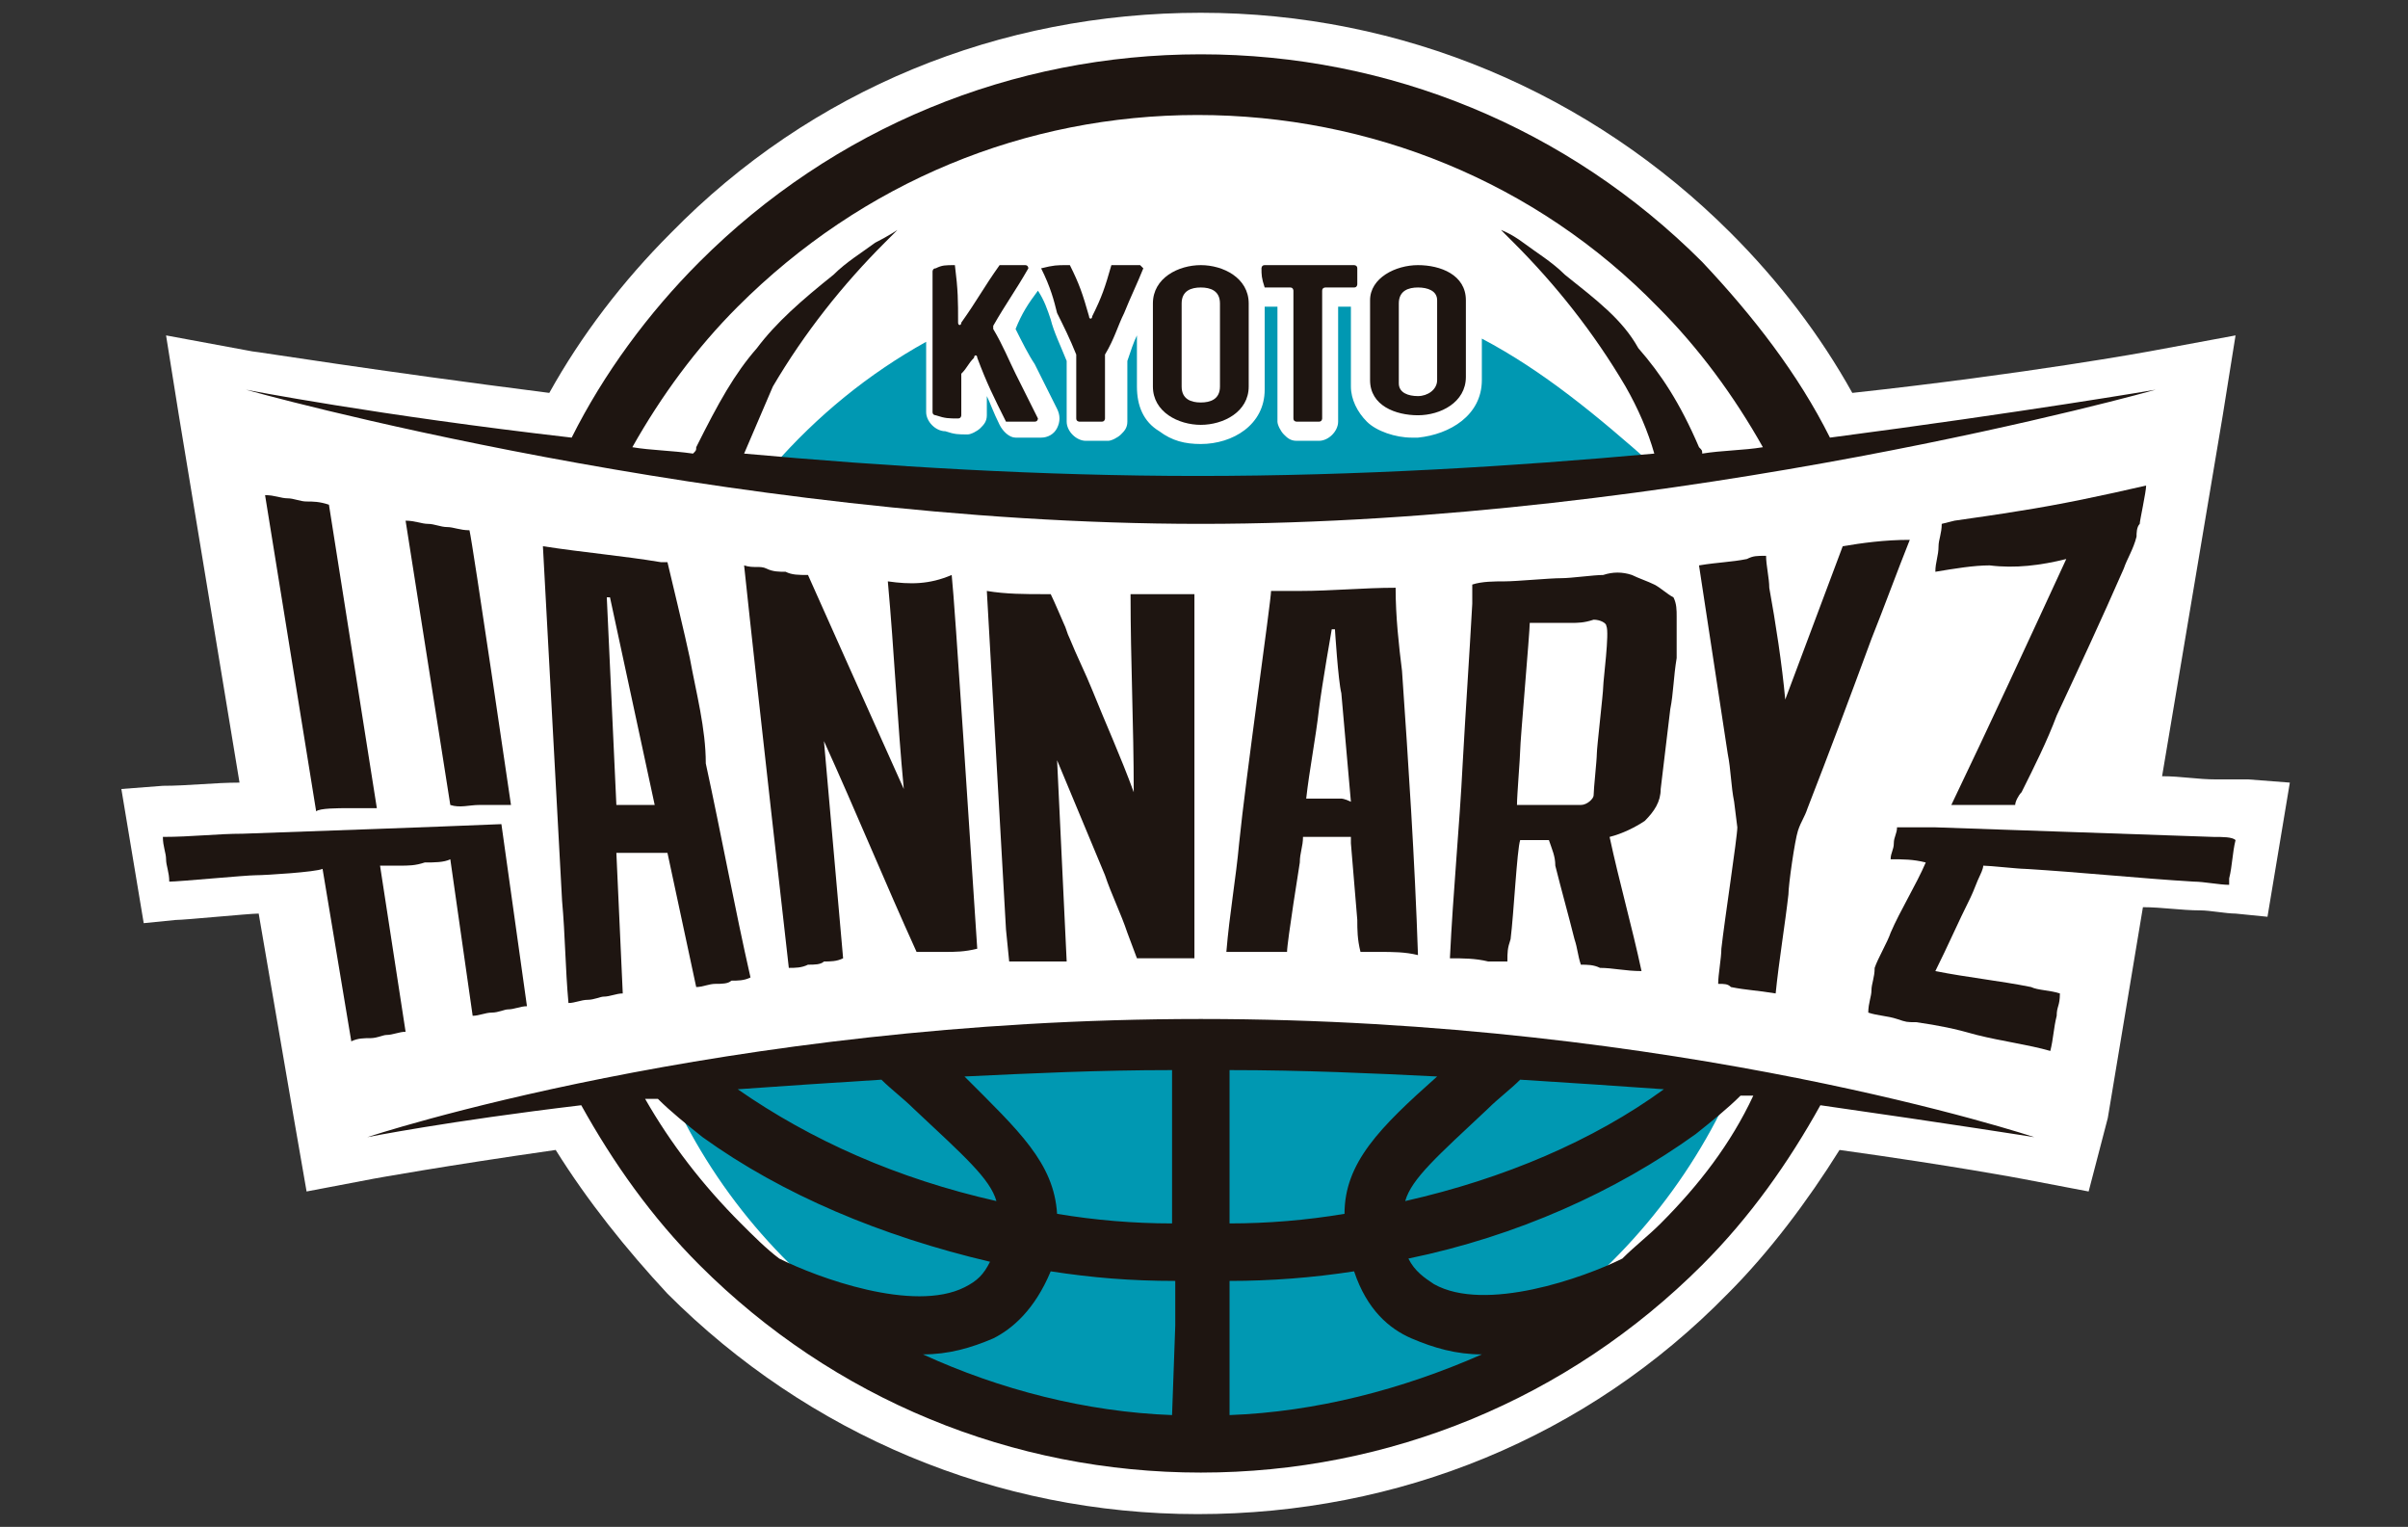
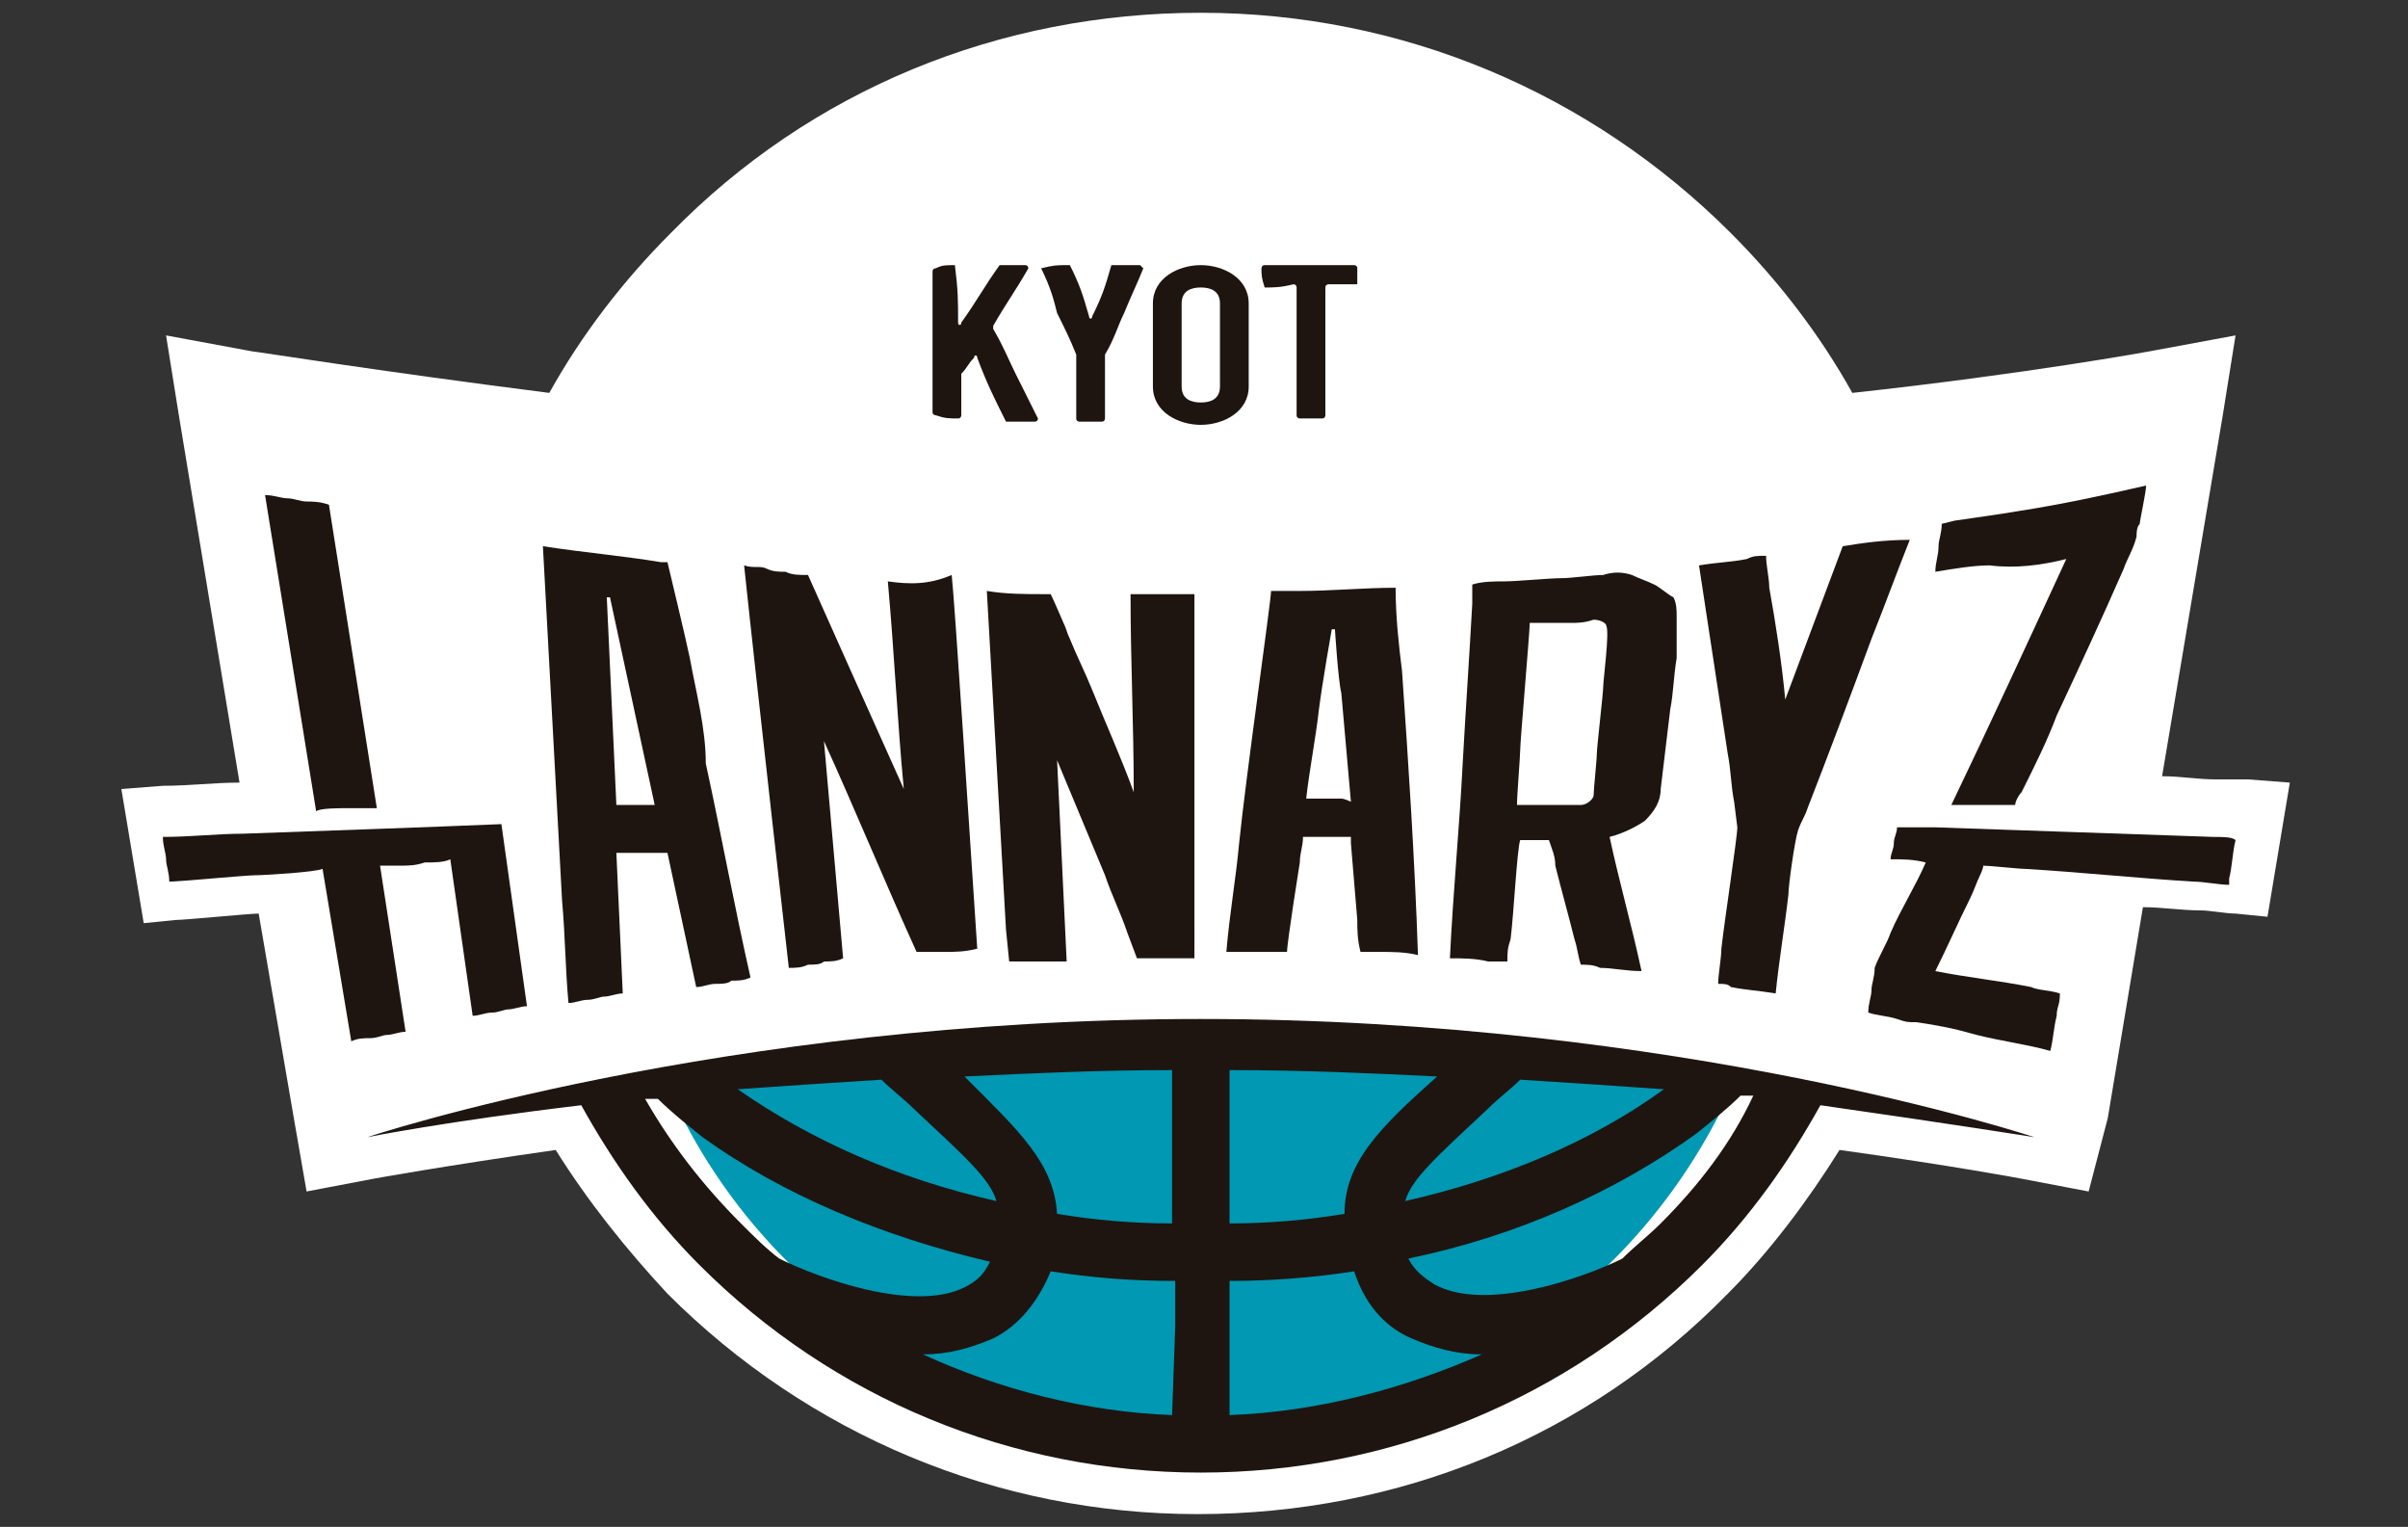
<svg xmlns="http://www.w3.org/2000/svg" version="1.1" id="logo_happinets" x="0px" y="0px" viewBox="0 0 75.4 47.8" style="enable-background:new 0 0 75.4 47.8;" xml:space="preserve">
  <rect x="0" y="0" width="75.4" height="47.8" fill="#333333" stroke="none" />
  <style type="text/css">
	.st0{fill:#FFFFFF;}
	.st1{fill:#0098B2;}
	.st2{fill:#1E1511;}
</style>
  <g>
    <path class="st0" d="M66,35l1.1-6.6c0.6,0,1.2,0.1,1.8,0.1c0.3,0,0.8,0.1,1.1,0.1l1,0.1l0.7-4.2l-1.3-0.1c-0.3,0-0.6,0-1,0   c-0.6,0-1.1-0.1-1.7-0.1l0,0L69.6,13l0.4-2.5l-2.7,0.5c0,0-3.8,0.7-9.3,1.3c-1-1.8-2.3-3.5-3.8-5c-4.4-4.4-10.3-6.9-16.6-6.9h0   c-6.3,0-12.2,2.4-16.6,6.9c-1.5,1.5-2.8,3.2-3.8,5c-5.5-0.7-9.2-1.3-9.3-1.3l-2.7-0.5L5.6,13l1.9,11.5l0,0c-0.8,0-1.6,0.1-2.4,0.1   l-1.3,0.1l0.7,4.2l1-0.1c0.3,0,2.3-0.2,2.6-0.2L9.2,35l0.4,2.3l2.1-0.4c0,0,2.2-0.4,5.7-0.9c1,1.6,2.2,3.1,3.5,4.5   c4.4,4.4,10.3,6.9,16.6,6.9c6.3,0,12.2-2.4,16.6-6.9c1.3-1.3,2.5-2.9,3.5-4.5c3.6,0.5,5.7,0.9,5.7,0.9l2.1,0.4L66,35z" />
    <g>
      <g>
        <path class="st0" d="M37.7,15.4c6.7,0,13.4-0.6,18.8-1.4C52.9,7.2,45.8,2.6,37.6,2.6c-8.2,0-15.3,4.6-18.9,11.4     C24.1,14.7,30.9,15.4,37.7,15.4z" />
-         <path class="st0" d="M37.7,32.9c-7.5,0-14.1,0.7-18.7,1.3c3.6,6.5,10.6,10.9,18.6,10.9c8,0,15-4.4,18.6-11     C51.6,33.6,45.1,32.9,37.7,32.9z" />
      </g>
      <g>
        <g>
-           <path class="st1" d="M46.4,10.6v1.3c0,1.1-1,1.7-2,1.8c-0.1,0-0.1,0-0.2,0c-0.5,0-1.1-0.2-1.4-0.5c-0.3-0.3-0.5-0.7-0.5-1.1      l0-2.5c0,0,0,0,0,0l-0.4,0l0,3.6c0,0.3-0.3,0.6-0.6,0.6c-0.3,0-0.4,0-0.7,0c0,0,0,0,0,0c-0.2,0-0.3-0.1-0.4-0.2      c-0.1-0.1-0.2-0.3-0.2-0.4l0-3.6l-0.4,0c0,0,0,0,0,0c0,0,0,0,0,0l0,2.6c0,1.1-1,1.7-2,1.7c0,0,0,0,0,0c-0.5,0-0.9-0.1-1.3-0.4      c-0.5-0.3-0.7-0.8-0.7-1.4l0-1.6c-0.1,0.2-0.2,0.5-0.3,0.8l0,1.9c0,0.2-0.1,0.3-0.2,0.4c-0.1,0.1-0.3,0.2-0.4,0.2c0,0,0,0,0,0      c-0.3,0-0.4,0-0.7,0c-0.3,0-0.6-0.3-0.6-0.6l0-1.9c-0.2-0.5-0.4-0.9-0.5-1.3c-0.1-0.3-0.2-0.6-0.4-0.9c0,0,0,0,0,0      c-0.3,0.4-0.5,0.7-0.7,1.2c0.2,0.4,0.4,0.8,0.6,1.1c0.2,0.4,0.4,0.8,0.7,1.4c0.1,0.2,0.1,0.4,0,0.6c-0.1,0.2-0.3,0.3-0.5,0.3      c0,0,0,0,0,0c-0.3,0-0.5,0-0.8,0c-0.2,0-0.4-0.2-0.5-0.4c-0.2-0.4-0.3-0.7-0.4-0.9l0,0.6c0,0.2-0.1,0.3-0.2,0.4      c-0.1,0.1-0.3,0.2-0.4,0.2c-0.3,0-0.4,0-0.7-0.1c-0.3,0-0.6-0.3-0.6-0.6v-2.2c-1.8,1-3.4,2.3-4.8,3.9c4.3,0.4,9.1,0.8,13.9,0.8      c4.7,0,9.4-0.3,13.7-0.8C50,13,48.3,11.6,46.4,10.6z" />
-         </g>
+           </g>
        <path class="st1" d="M37.7,32.9c-6.5,0-12.3,0.5-16.8,1.1c2.8,6.4,9.2,10.8,16.7,10.8c7.5,0,13.9-4.5,16.7-10.9     C49.8,33.4,44.1,32.9,37.7,32.9z" />
      </g>
    </g>
    <g>
      <g>
        <g>
          <path class="st2" d="M43.7,18.4c-1,0-2,0.1-3,0.1c-0.3,0-0.6,0-0.9,0c0,0.3-0.8,5.9-1,7.9c-0.1,1.1-0.3,2.2-0.4,3.4      c0.4,0,0.8,0,1.2,0c0.2,0,0.4,0,0.7,0c0-0.3,0.4-2.8,0.4-2.8c0-0.3,0.1-0.5,0.1-0.8c0.2,0,0.3,0,0.4,0c0.3,0,0.5,0,0.8,0      c0.1,0,0.2,0,0.3,0c0,0.1,0,0.1,0,0.2l0.2,2.4c0,0.3,0,0.6,0.1,1c0.2,0,0.4,0,0.6,0c0.4,0,0.8,0,1.2,0.1c-0.1-3-0.3-6-0.5-8.9      C43.8,20.2,43.7,19.3,43.7,18.4z M42,25c-0.3,0-0.5,0-0.8,0c-0.1,0-0.2,0-0.3,0c0.1-0.9,0.3-1.9,0.4-2.8      c0.1-0.8,0.4-2.5,0.4-2.5c0.1,0,0.1,0,0.1,0c0,0,0.1,1.6,0.2,2c0.1,1.1,0.2,2.3,0.3,3.4C42.1,25,42,25,42,25z" />
          <path class="st2" d="M51.8,18.3c-0.2-0.1-0.5-0.2-0.7-0.3c-0.3-0.1-0.6-0.1-0.9,0c-0.3,0-1,0.1-1.3,0.1c-0.4,0-1.4,0.1-1.8,0.1      c-0.3,0-0.7,0-1,0.1c0,0.3,0,0.3,0,0.6c-0.1,1.8-0.2,3.2-0.3,5c-0.1,2-0.3,4-0.4,6.1c0.4,0,0.8,0,1.2,0.1c0.2,0,0.4,0,0.6,0      c0-0.3,0-0.4,0.1-0.7c0.1-0.8,0.2-2.8,0.3-3.1c0.3,0,0.5,0,0.9,0c0.1,0.3,0.2,0.5,0.2,0.8c0.2,0.8,0.4,1.5,0.6,2.3      c0.1,0.3,0.1,0.5,0.2,0.8c0.2,0,0.4,0,0.6,0.1c0.4,0,0.8,0.1,1.3,0.1c-0.3-1.4-0.7-2.8-1-4.2c0.4-0.1,0.8-0.3,1.1-0.5      c0.3-0.3,0.5-0.6,0.5-1c0.1-0.8,0.2-1.7,0.3-2.5c0.1-0.5,0.1-1,0.2-1.6l0,0c0-0.1,0-0.3,0-0.4c0,0,0-0.1,0-0.1      c0-0.1,0-0.1,0-0.2c0-0.1,0-0.1,0-0.2c0-0.1,0-0.3,0-0.4c0-0.2,0-0.4-0.1-0.6C52.2,18.6,52,18.4,51.8,18.3z M50.2,21.5      c0,0.2-0.2,1.9-0.2,2.1c0,0.2-0.1,1.1-0.1,1.3c0,0.1-0.2,0.3-0.4,0.3c-0.3,0-0.5,0-0.7,0c-0.2,0-0.4,0-0.6,0c-0.2,0-0.4,0-0.7,0      c0-0.3,0.1-1.5,0.1-1.7c0-0.3,0.3-3.7,0.3-4c0.3,0,0.5,0,0.7,0c0.2,0,0.4,0,0.6,0c0.2,0,0.4,0,0.7-0.1c0.2,0,0.4,0.1,0.4,0.2      C50.4,19.8,50.2,21.3,50.2,21.5z M52.3,20.1L52.3,20.1C52.3,20.1,52.3,20.1,52.3,20.1C52.3,20.1,52.3,20.1,52.3,20.1z" />
          <path class="st2" d="M27.8,18.2c0.2,2.2,0.3,4.4,0.5,6.5c-0.5-1.1-3-6.7-3-6.7c-0.3,0-0.5,0-0.7-0.1c-0.2,0-0.4,0-0.6-0.1      s-0.4,0-0.7-0.1c0.4,3.8,1.4,12.6,1.4,12.6c0.2,0,0.4,0,0.6-0.1c0.2,0,0.4,0,0.5-0.1c0.2,0,0.4,0,0.6-0.1l-0.6-6.8      c1,2.2,1.9,4.4,2.9,6.6l0.4,0c0.2,0,0.3,0,0.5,0c0.3,0,0.6,0,1-0.1c-0.2-3-0.7-10.8-0.8-11.7C29.1,18.3,28.5,18.3,27.8,18.2z" />
          <path class="st2" d="M37.4,26.9c0-1.3,0-2.6,0-3.9c0-1.5,0-3,0-4.4c-0.7,0-1.3,0-2,0c0,2.1,0.1,4.1,0.1,6.2      c-0.4-1.1-0.9-2.2-1.3-3.2c-0.2-0.5-0.5-1.1-0.7-1.6c-0.1-0.2-0.1-0.3-0.2-0.5c0,0-0.3-0.7-0.4-0.9c-0.1,0-0.2,0-0.2,0      c-0.6,0-1.2,0-1.8-0.1c0.2,3.5,0.4,7.1,0.6,10.6l0.1,1c0.2,0,0.4,0,0.6,0c0.2,0,0.4,0,0.6,0c0.2,0,0.4,0,0.6,0      c-0.1-2.1-0.2-4.2-0.3-6.3c0.5,1.2,1,2.4,1.5,3.6c0.2,0.6,0.5,1.2,0.7,1.8l0.3,0.8c0.2,0,0.4,0,0.6,0c0.2,0,0.4,0,0.6,0      c0.2,0,0.4,0,0.6,0l0-0.9C37.4,28.2,37.4,27.6,37.4,26.9z" />
          <path class="st2" d="M21.6,20.6c-0.1-0.5-0.7-3-0.7-3l-0.2,0c-1.2-0.2-2.4-0.3-3.7-0.5c0.2,3.7,0.4,7.4,0.6,11.1      c0.1,1.1,0.1,2.1,0.2,3.2c0.2,0,0.4-0.1,0.6-0.1c0.2,0,0.4-0.1,0.5-0.1c0.2,0,0.4-0.1,0.6-0.1l-0.2-4.4c0.1,0,0.2,0,0.3,0      c0.3,0,0.5,0,0.8,0c0.1,0,0.3,0,0.5,0l0.9,4.2c0.2,0,0.4-0.1,0.6-0.1c0.2,0,0.4,0,0.5-0.1c0.2,0,0.4,0,0.6-0.1      c-0.5-2.2-0.9-4.4-1.4-6.7C22.1,22.8,21.8,21.7,21.6,20.6z M20.3,25.2c-0.3,0-0.5,0-0.8,0c-0.1,0-0.1,0-0.2,0l-0.3-6.5      c0.1,0,0.1,0,0.1,0l1.4,6.5C20.6,25.2,20.4,25.2,20.3,25.2z" />
          <path class="st2" d="M57.7,17.1c-0.6,1.6-1.2,3.2-1.8,4.8c-0.1-1.1-0.3-2.4-0.5-3.5c0-0.3-0.1-0.7-0.1-1c-0.3,0-0.4,0-0.6,0.1      c-0.5,0.1-0.9,0.1-1.5,0.2c0.3,2,0.6,3.9,0.9,5.9c0.1,0.5,0.1,1,0.2,1.5l0.1,0.8c0,0.3-0.4,2.9-0.5,3.8c0,0.3-0.1,0.8-0.1,1.1      c0.2,0,0.3,0,0.4,0.1c0.5,0.1,0.8,0.1,1.4,0.2c0.1-1,0.3-2.2,0.4-3.1c0-0.3,0.2-1.7,0.3-2c0.1-0.3,0.2-0.4,0.3-0.7      c0.7-1.8,1.3-3.4,2-5.3c0.4-1,0.8-2.1,1.2-3.1C59,16.9,58.3,17,57.7,17.1z" />
          <path class="st2" d="M69.3,26.2c-2.9-0.1-5.8-0.2-8.7-0.3c-0.2,0-1,0-1.2,0c0,0.2-0.1,0.3-0.1,0.5c0,0.2-0.1,0.3-0.1,0.5      c0.4,0,0.7,0,1.1,0.1c-0.3,0.7-0.8,1.5-1.1,2.2c-0.1,0.3-0.4,0.8-0.5,1.1c0,0.3-0.1,0.5-0.1,0.7c0,0.2-0.1,0.4-0.1,0.7      c0.3,0.1,0.6,0.1,0.9,0.2c0.3,0.1,0.3,0.1,0.6,0.1c0.7,0.1,1.2,0.2,1.9,0.4c0.8,0.2,1.6,0.3,2.3,0.5c0.1-0.4,0.1-0.7,0.2-1.1      c0-0.3,0.1-0.3,0.1-0.7c-0.3-0.1-0.7-0.1-0.9-0.2c-1-0.2-2-0.3-3-0.5c0.4-0.8,0.7-1.5,1.1-2.3c0.1-0.2,0.2-0.5,0.3-0.7      c0,0,0.1-0.2,0.1-0.3c0.2,0,1.1,0.1,1.3,0.1c1.7,0.1,3.6,0.3,5.3,0.4c0.3,0,0.8,0.1,1.1,0.1l0-0.2c0.1-0.4,0.1-0.8,0.2-1.2      C69.9,26.2,69.6,26.2,69.3,26.2z" />
          <path class="st2" d="M64.7,17.5c-1.2,2.6-2.4,5.2-3.6,7.7c0.1,0,0.1,0,0.2,0c0.3,0,0.6,0,0.9,0c0.3,0,0.9,0,0.9,0      c0-0.1,0.1-0.3,0.2-0.4c0.4-0.8,0.8-1.6,1.1-2.4c0.7-1.5,1.4-3,2.1-4.6c0.1-0.3,0.3-0.6,0.4-1c0-0.1,0-0.3,0.1-0.4      c0-0.1,0.2-1,0.2-1.2c-1.3,0.3-2.7,0.6-4,0.8c-0.6,0.1-1.3,0.2-2,0.3l-0.4,0.1c0,0.3-0.1,0.5-0.1,0.7c0,0.3-0.1,0.5-0.1,0.8      c0.6-0.1,1.2-0.2,1.7-0.2C63.1,17.8,63.9,17.7,64.7,17.5z" />
          <path class="st2" d="M10.9,25.3c0.3,0,0.9,0,0.9,0l-1.5-9.5c-0.3-0.1-0.5-0.1-0.7-0.1c-0.2,0-0.4-0.1-0.6-0.1      c-0.2,0-0.4-0.1-0.7-0.1l1.6,9.9C10,25.3,10.6,25.3,10.9,25.3z" />
-           <path class="st2" d="M15,25.2c0.3,0,0.6,0,1,0c0,0-1.2-8.2-1.3-8.6c-0.3,0-0.5-0.1-0.7-0.1c-0.2,0-0.4-0.1-0.6-0.1      c-0.2,0-0.4-0.1-0.7-0.1l1.4,8.9C14.4,25.3,14.7,25.2,15,25.2z" />
          <path class="st2" d="M7.6,26.1c-0.8,0-1.6,0.1-2.5,0.1c0,0.3,0.1,0.5,0.1,0.7c0,0.2,0.1,0.4,0.1,0.7c0.3,0,2.4-0.2,2.7-0.2      c0.3,0,1.9-0.1,2.1-0.2l0.9,5.4c0.2-0.1,0.4-0.1,0.6-0.1c0.2,0,0.4-0.1,0.5-0.1c0.2,0,0.4-0.1,0.6-0.1l-0.8-5.2      c0.2,0,0.4,0,0.6,0c0.3,0,0.5,0,0.8-0.1c0.3,0,0.6,0,0.8-0.1c0,0,0,0,0,0l0.7,4.9c0.2,0,0.4-0.1,0.6-0.1c0.2,0,0.4-0.1,0.5-0.1      c0.2,0,0.4-0.1,0.6-0.1l-0.8-5.7C13.3,25.9,10.4,26,7.6,26.1z" />
        </g>
        <g>
          <path class="st2" d="M63.7,35.6c0,0-11.1-3.7-26.1-3.7s-26.1,3.7-26.1,3.7s2.5-0.5,6.7-1c1,1.8,2.2,3.5,3.7,5      c4.2,4.2,9.8,6.5,15.7,6.5c0,0,0,0,0,0c5.9,0,11.5-2.3,15.7-6.5c1.5-1.5,2.7-3.2,3.7-5C61.2,35.2,63.7,35.6,63.7,35.6z       M38.5,33.5c2.3,0,4.5,0.1,6.5,0.2c-1.8,1.6-2.9,2.7-2.9,4.3c-1.2,0.2-2.4,0.3-3.6,0.3c0-1.2,0-2.5,0-4      C38.5,34,38.5,33.8,38.5,33.5z M46.6,34.7c0.3-0.3,0.7-0.6,1-0.9c1.6,0.1,3.1,0.2,4.5,0.3c-2.2,1.6-5,2.8-8.1,3.5      C44.2,36.9,45,36.2,46.6,34.7z M36.7,38.3c-1.2,0-2.4-0.1-3.6-0.3c-0.1-1.6-1.2-2.6-2.9-4.3c2.1-0.1,4.2-0.2,6.5-0.2      c0,0.3,0,0.5,0,0.8C36.7,35.8,36.7,37.1,36.7,38.3z M28.6,34.7c1.6,1.5,2.4,2.2,2.6,2.9c-3.1-0.7-5.8-1.9-8.1-3.5      c1.4-0.1,2.9-0.2,4.5-0.3C27.9,34.1,28.3,34.4,28.6,34.7z M24.4,39.4c-0.4-0.3-0.8-0.7-1.2-1.1c-1.2-1.2-2.2-2.5-3-3.9      c0.1,0,0.3,0,0.4,0c0.4,0.4,0.9,0.8,1.4,1.2c2.5,1.8,5.6,3.1,9,3.9c-0.2,0.4-0.4,0.6-0.8,0.8C28.6,41.1,25.6,40,24.4,39.4z       M36.7,44.3c-2.7-0.1-5.4-0.8-7.8-1.9c0.8,0,1.5-0.2,2.2-0.5c0.6-0.3,1.3-0.9,1.8-2.1c1.3,0.2,2.5,0.3,3.9,0.3c0,0.5,0,1,0,1.4      L36.7,44.3z M38.5,44.3l0-2.8c0-0.4,0-0.9,0-1.4c1.3,0,2.6-0.1,3.9-0.3c0.4,1.2,1.1,1.8,1.8,2.1c0.7,0.3,1.4,0.5,2.2,0.5      C43.9,43.5,41.2,44.2,38.5,44.3z M52,38.3c-0.4,0.4-0.8,0.7-1.2,1.1c-1.2,0.6-4.3,1.7-5.9,0.8c-0.3-0.2-0.6-0.4-0.8-0.8      c3.4-0.7,6.5-2.1,9-3.9c0.5-0.4,1-0.8,1.4-1.2c0.1,0,0.3,0,0.4,0C54.2,35.8,53.2,37.1,52,38.3z" />
-           <path class="st2" d="M57.3,13.7c-1-2-2.4-3.8-4-5.5C49.1,4,43.5,1.7,37.6,1.7c0,0,0,0,0,0c-5.9,0-11.5,2.3-15.7,6.5      c-1.6,1.6-3,3.5-4,5.5c-6.1-0.7-10.2-1.5-10.2-1.5s14.9,4.2,29.9,4.2s29.9-4.2,29.9-4.2S63.4,12.9,57.3,13.7z M23.3,14.2      c0.3-0.7,0.6-1.4,0.9-2.1c1-1.7,2.2-3.2,3.5-4.5c0.1-0.1,0.4-0.4,0.4-0.4c0,0-0.3,0.2-0.7,0.4c-0.4,0.3-0.9,0.6-1.3,1      c-1,0.8-1.8,1.5-2.4,2.3c-0.7,0.8-1.2,1.7-1.9,3.1c0,0.1,0,0.1-0.1,0.2c-0.7-0.1-1.3-0.1-1.9-0.2c0.9-1.6,2-3.1,3.3-4.4      c3.9-3.9,9-6,14.4-6c0,0,0,0,0,0c5.4,0,10.6,2.1,14.4,6c1.3,1.3,2.4,2.8,3.3,4.4c-0.6,0.1-1.3,0.1-1.9,0.2c0-0.1,0-0.1-0.1-0.2      c-0.6-1.4-1.2-2.3-1.9-3.1C50.8,10,50,9.4,49,8.6c-0.4-0.4-0.9-0.7-1.3-1C47.3,7.3,47,7.2,47,7.2c0.1,0.1,0.4,0.4,0.4,0.4      c1.3,1.3,2.5,2.8,3.5,4.5c0.4,0.7,0.7,1.4,0.9,2.1c-4.4,0.4-9.3,0.7-14.3,0.7C32.6,14.9,27.7,14.6,23.3,14.2z" />
        </g>
      </g>
      <g>
        <g>
          <g>
            <path class="st2" d="M29.9,8.3C29.9,8.3,30,8.4,29.9,8.3C30,9.1,30,9.4,30,10.1c0,0.1,0.1,0.1,0.1,0c0.5-0.7,0.7-1.1,1.2-1.8       c0,0,0,0,0.1,0c0.3,0,0.4,0,0.7,0c0.1,0,0.1,0.1,0.1,0.1c-0.4,0.7-0.7,1.1-1.1,1.8c0,0,0,0,0,0.1c0.3,0.5,0.5,1,0.7,1.4       c0.2,0.4,0.4,0.8,0.7,1.4c0,0,0,0.1-0.1,0.1c-0.3,0-0.5,0-0.8,0c0,0-0.1,0-0.1,0c-0.4-0.8-0.6-1.2-0.9-2c0-0.1-0.1-0.1-0.1,0       c-0.2,0.2-0.2,0.3-0.4,0.5c0,0,0,0,0,0c0,0.5,0,0.8,0,1.3c0,0,0,0.1-0.1,0.1c-0.3,0-0.4,0-0.7-0.1c0,0-0.1,0-0.1-0.1       c0-0.9,0-1.6,0-2.2c0-0.7,0-1.3,0-2.2c0,0,0-0.1,0.1-0.1C29.5,8.3,29.6,8.3,29.9,8.3z" />
            <path class="st2" d="M32.6,8.4C32.6,8.4,32.7,8.3,32.6,8.4c0.4-0.1,0.5-0.1,0.8-0.1c0,0,0.1,0,0.1,0c0.3,0.6,0.4,0.9,0.6,1.6       c0,0.1,0.1,0.1,0.1,0c0.3-0.6,0.4-0.9,0.6-1.6c0,0,0,0,0.1,0c0.3,0,0.5,0,0.8,0c0,0,0.1,0.1,0.1,0.1c-0.2,0.5-0.4,0.9-0.6,1.4       c-0.2,0.4-0.3,0.8-0.6,1.3c0,0,0,0,0,0c0,0.8,0,1.2,0,2c0,0,0,0.1-0.1,0.1c-0.3,0-0.4,0-0.7,0c0,0-0.1,0-0.1-0.1       c0-0.8,0-1.2,0-2c0,0,0,0,0,0c-0.2-0.5-0.4-0.9-0.6-1.3C33,9.4,32.9,9,32.6,8.4z" />
            <path class="st2" d="M37.6,8.3c0.7,0,1.5,0.4,1.5,1.2c0,1,0,1.6,0,2.6c0,0.8-0.8,1.2-1.5,1.2c-0.7,0-1.5-0.4-1.5-1.2       c0-1,0-1.6,0-2.6C36.1,8.7,36.9,8.3,37.6,8.3z M37.6,12.6c0.3,0,0.6-0.1,0.6-0.5c0-1,0-1.6,0-2.6c0-0.4-0.3-0.5-0.6-0.5       C37.3,9,37,9.1,37,9.5c0,1,0,1.6,0,2.6C37,12.5,37.3,12.6,37.6,12.6z" />
-             <path class="st2" d="M39.6,9C39.5,9,39.5,9,39.6,9c-0.1-0.3-0.1-0.4-0.1-0.6c0,0,0-0.1,0.1-0.1c0.6,0,1,0,1.4,0       c0.4,0,0.8,0,1.4,0c0,0,0.1,0,0.1,0.1c0,0.2,0,0.3,0,0.5c0,0,0,0.1-0.1,0.1c-0.4,0-0.5,0-0.9,0c0,0-0.1,0-0.1,0.1       c0,0.8,0,1.4,0,2c0,0.6,0,1.2,0,2c0,0,0,0.1-0.1,0.1c-0.3,0-0.4,0-0.7,0c0,0-0.1,0-0.1-0.1c0-0.8,0-1.4,0-2c0-0.6,0-1.2,0-2       c0,0,0-0.1-0.1-0.1C40.1,9,39.9,9,39.6,9z" />
-             <path class="st2" d="M44.4,8.3c0.7,0,1.5,0.3,1.5,1.1c0,1,0,1.5,0,2.4c0,0.8-0.8,1.2-1.5,1.2c-0.7,0-1.5-0.3-1.5-1.1       c0-1,0-1.5,0-2.5C42.9,8.7,43.7,8.3,44.4,8.3z M44.4,12.4c0.3,0,0.6-0.2,0.6-0.5c0-1,0-1.5,0-2.5C45,9.1,44.7,9,44.4,9       c-0.3,0-0.6,0.1-0.6,0.5c0,1,0,1.5,0,2.5C43.8,12.3,44.1,12.4,44.4,12.4z" />
+             <path class="st2" d="M39.6,9C39.5,9,39.5,9,39.6,9c-0.1-0.3-0.1-0.4-0.1-0.6c0,0,0-0.1,0.1-0.1c0.6,0,1,0,1.4,0       c0.4,0,0.8,0,1.4,0c0,0,0.1,0,0.1,0.1c0,0.2,0,0.3,0,0.5c-0.4,0-0.5,0-0.9,0c0,0-0.1,0-0.1,0.1       c0,0.8,0,1.4,0,2c0,0.6,0,1.2,0,2c0,0,0,0.1-0.1,0.1c-0.3,0-0.4,0-0.7,0c0,0-0.1,0-0.1-0.1c0-0.8,0-1.4,0-2c0-0.6,0-1.2,0-2       c0,0,0-0.1-0.1-0.1C40.1,9,39.9,9,39.6,9z" />
          </g>
        </g>
      </g>
    </g>
  </g>
</svg>